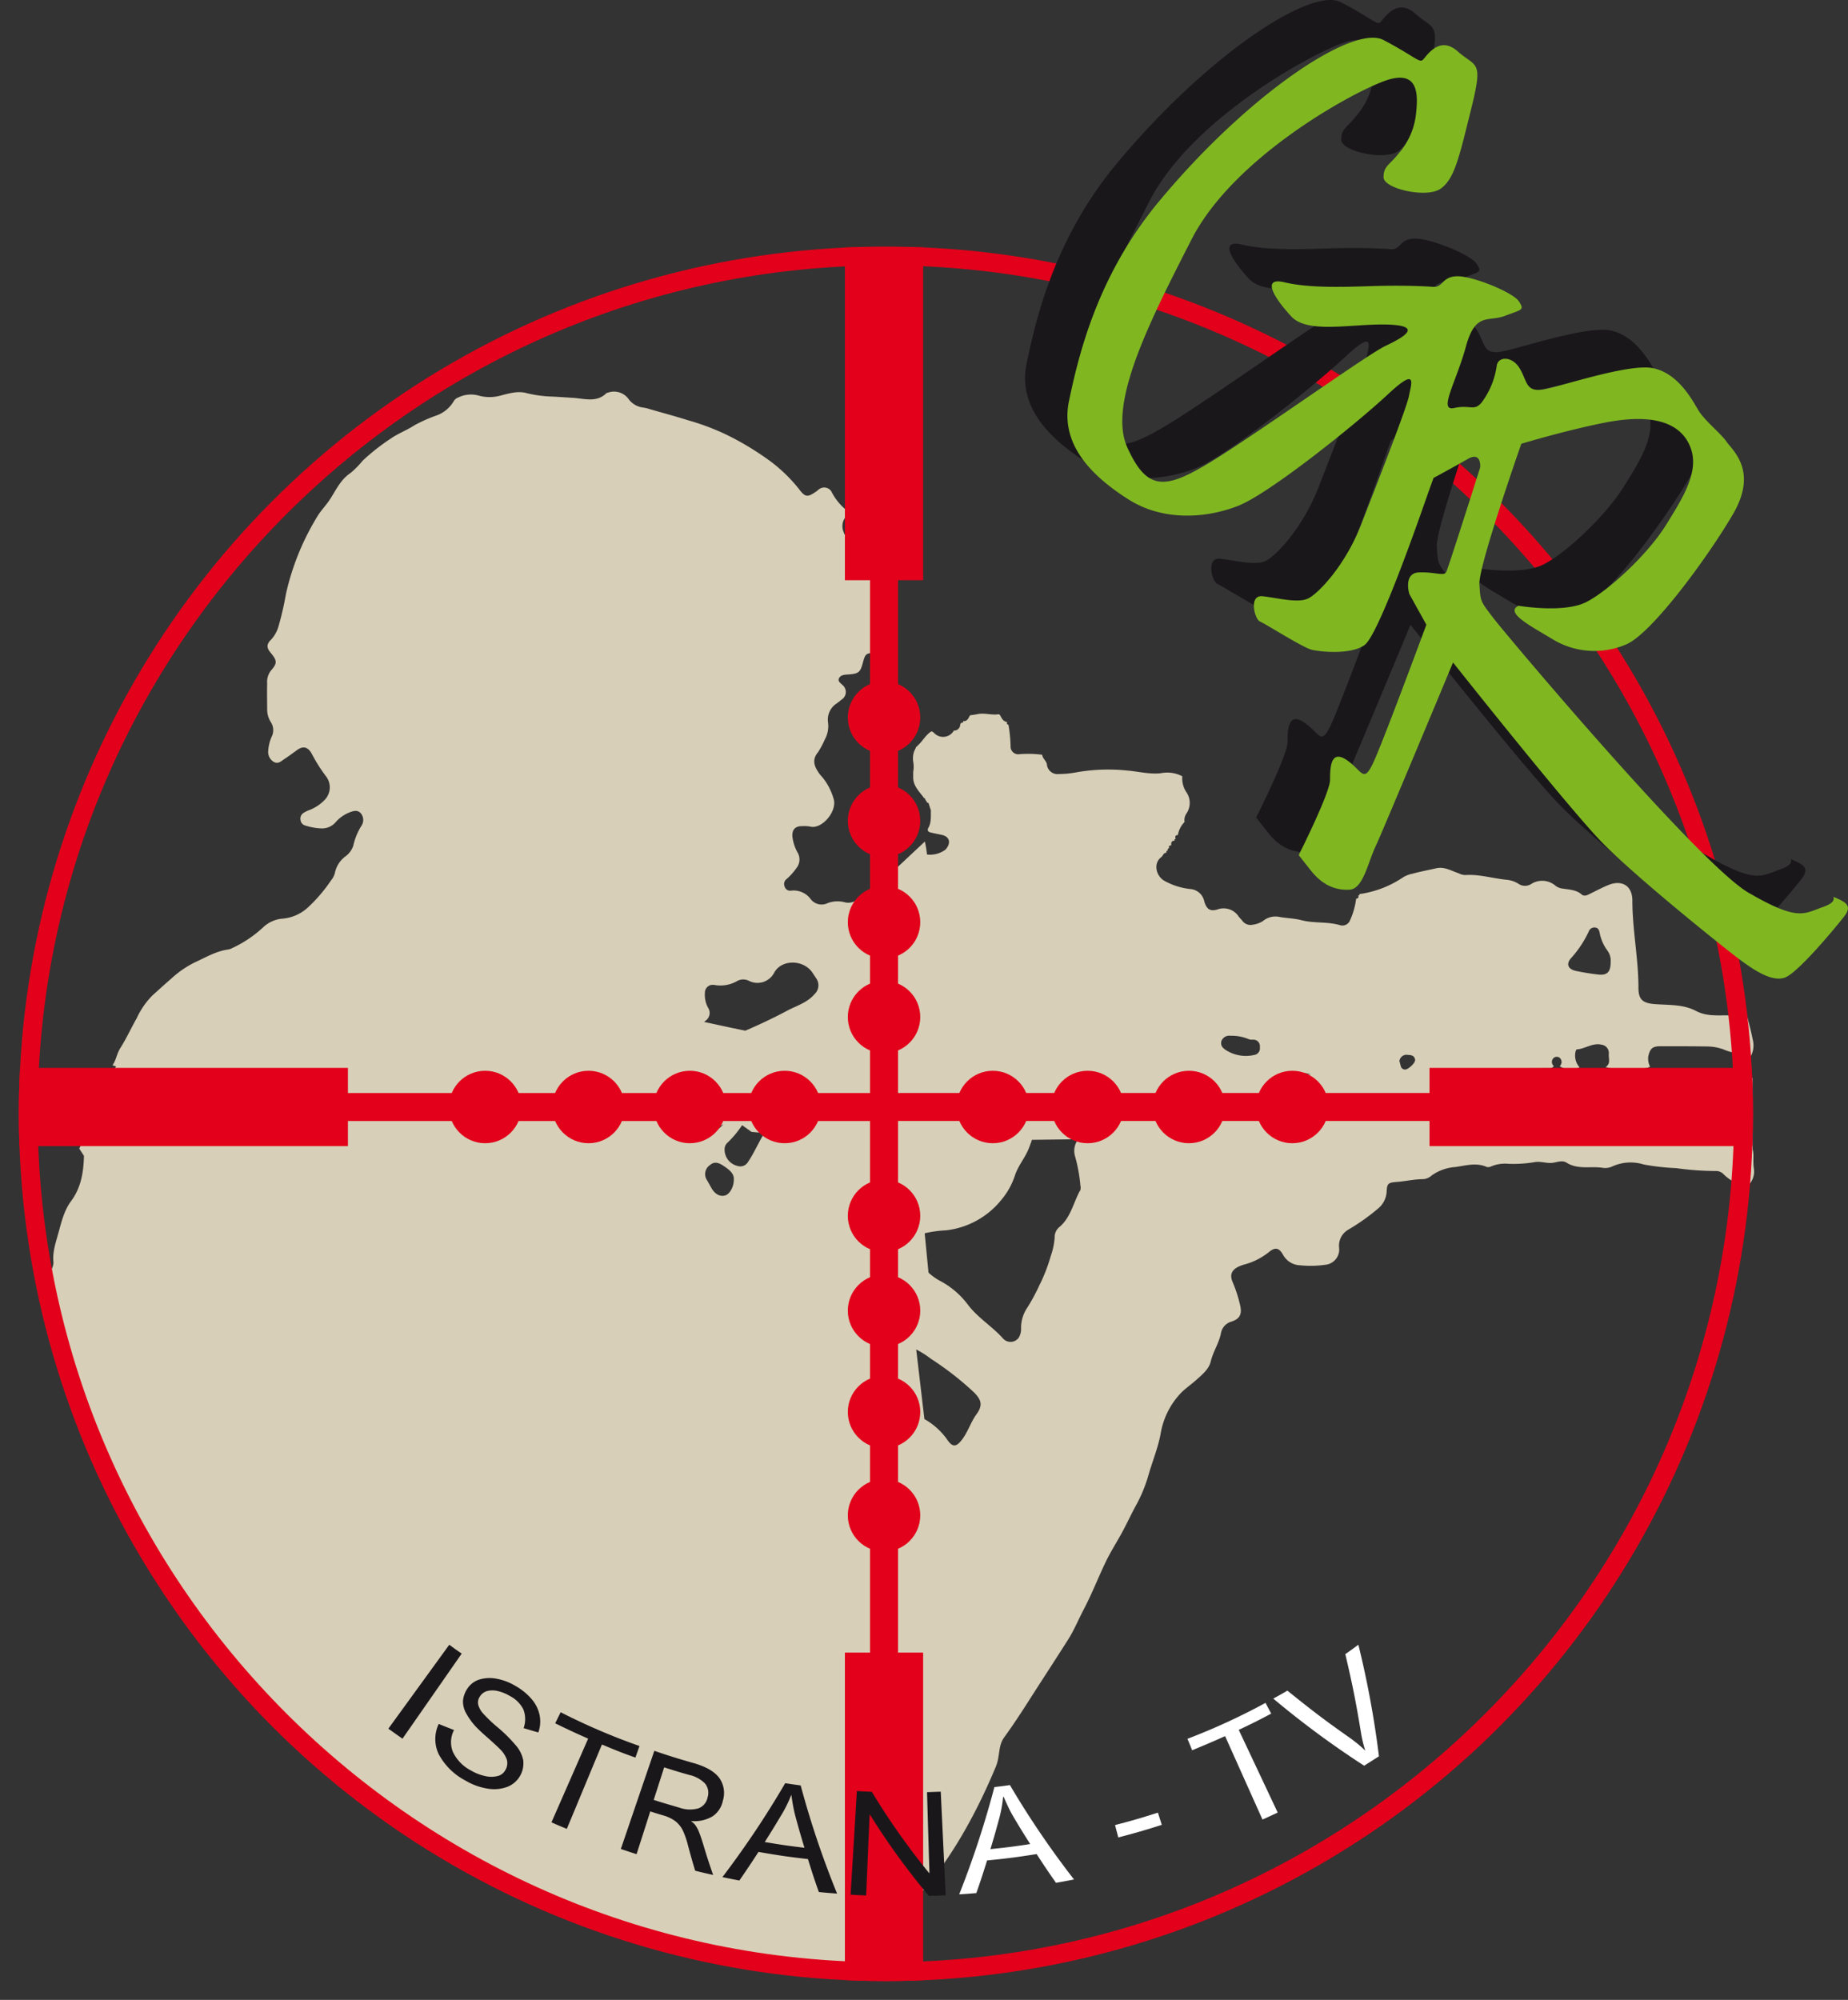
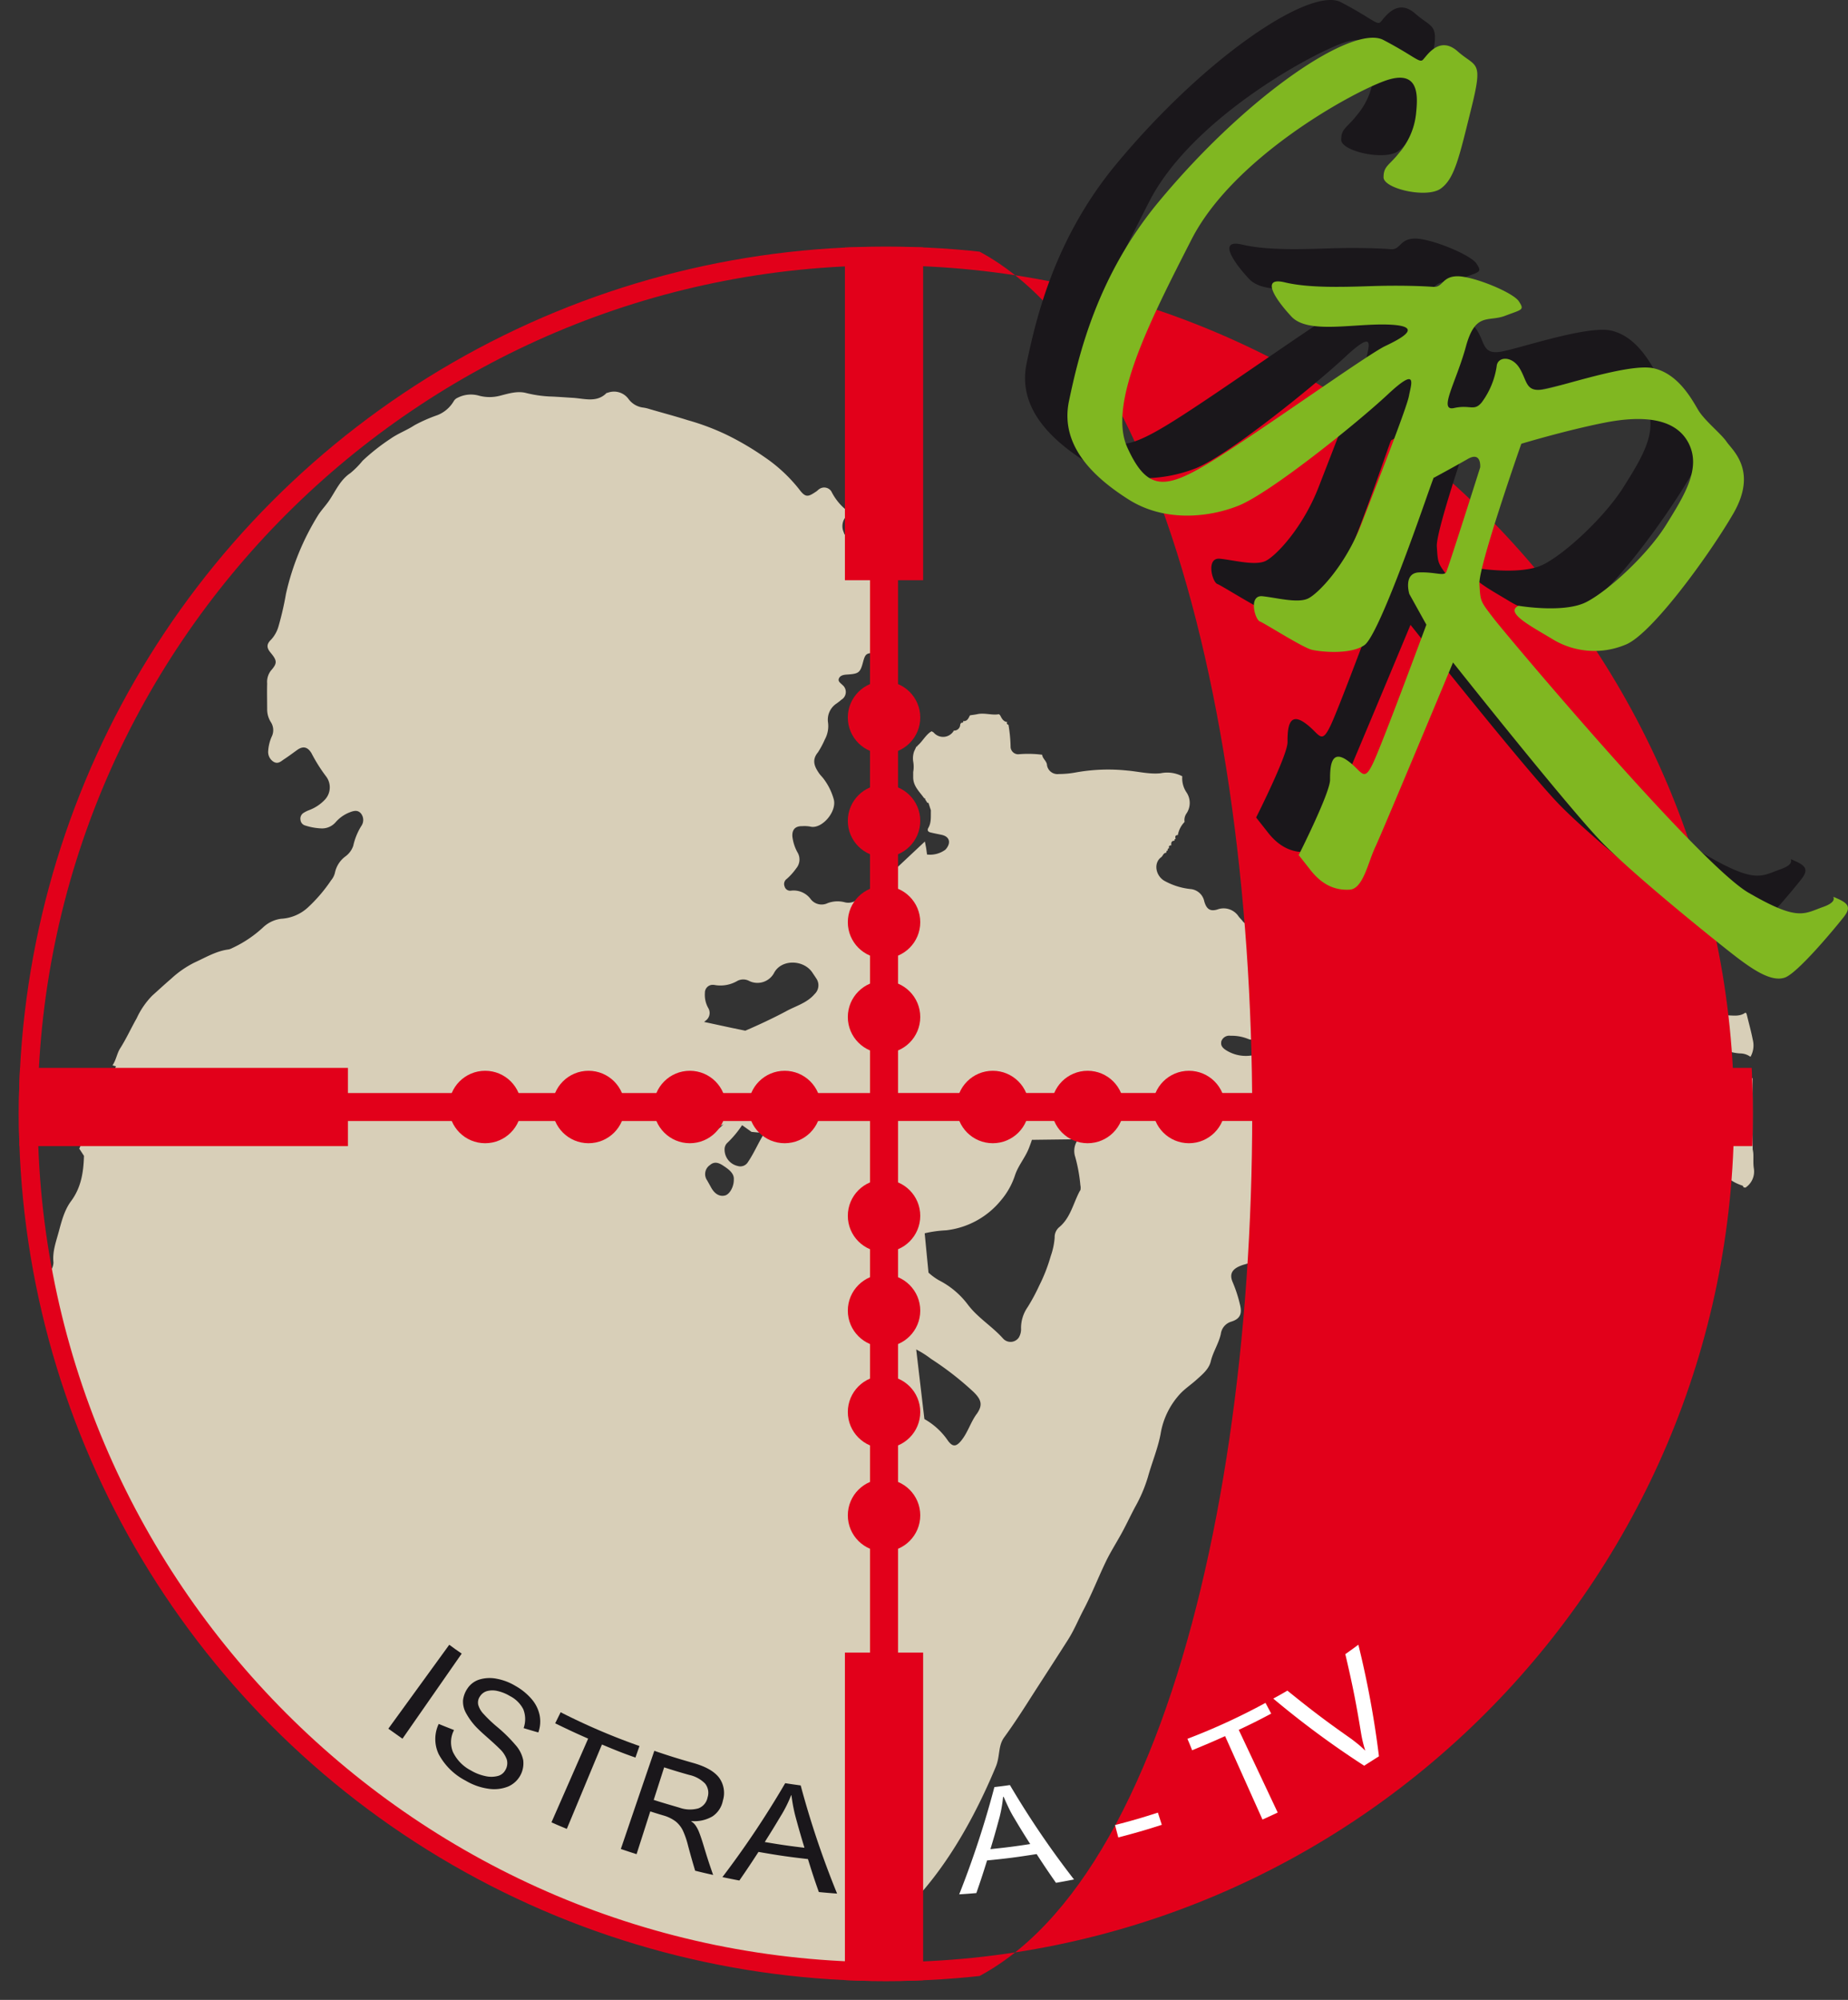
<svg xmlns="http://www.w3.org/2000/svg" viewBox="0 0 392.41 424.57">
  <rect x="0" y="0" width="392.41" height="424.57" fill="#333333" stroke="none" />
  <defs>
    <style>.cls-1{fill:none;}.cls-2{fill:#fff;}.cls-3{fill:#d8cfb8;}.cls-4{clip-path:url(#clip-path);}.cls-5{fill:#e2001a;}.cls-6{fill:#1a171b;}.cls-7{fill:#80b721;}</style>
    <clipPath id="clip-path" transform="translate(4)">
      <circle class="cls-1" cx="184.11" cy="236.46" r="184.11" />
    </clipPath>
  </defs>
  <g id="Livello_2" data-name="Livello 2">
    <g id="Livello_3" data-name="Livello 3">
      <polygon class="cls-2" points="214.25 154.01 214.25 154.01 214.25 154.02 214.25 154.01" />
-       <polygon class="cls-2" points="248.79 179.59 248.79 179.59 248.79 179.59 248.79 179.59" />
      <polygon class="cls-2" points="288.05 190.87 288.05 190.87 288.05 190.87 288.05 190.87" />
      <polygon class="cls-2" points="221.41 160.37 221.41 160.37 221.41 160.37 221.41 160.37" />
      <polygon class="cls-2" points="288.51 190.15 288.51 190.15 288.51 190.15 288.51 190.15" />
-       <polygon class="cls-2" points="288.74 189.91 288.74 189.9 288.75 189.9 288.74 189.91" />
      <path class="cls-3" d="M368.32,245.4a5.55,5.55,0,0,0-.15-1.38h0V228.89l-65.36.14c0-1.87.57-2.17,3.2-2.19h.47c5.95,0,11.9,0,17.86-.06.54,0,1.2.16,1.6-.47a1.14,1.14,0,0,1-.07-1.68,1,1,0,0,1,1.39,0,1.2,1.2,0,0,1-.06,1.71,4.13,4.13,0,0,0,4.21.25,3.76,3.76,0,0,1-.83-3.44c.05-.14.16-.37.25-.37,1.79-.12,3.39-1.46,5.25-1a1.78,1.78,0,0,1,1.54,1.93c-.09,1,.48,2.12-.69,2.81a12.27,12.27,0,0,0,5.45.38c1.35-.17,2.75.2,4-.45a3.73,3.73,0,0,1-.38-2.19c.37-1.65.9-2.15,2.57-2.15,3.29,0,6.57,0,9.86.05a10.35,10.35,0,0,1,3.56.63,10.09,10.09,0,0,0,3.64.85,3.68,3.68,0,0,1,2.07.72,4.91,4.91,0,0,0,.48-3.67c-.32-1.66-.78-3.3-1.19-5-.07-.26-.08-.56-.36-.72-1.21.9-2.61.59-3.94.58-2.21,0-4.43.19-6.53-.92-2.72-1.44-5.76-1.24-8.7-1.46-2.59-.19-3.55-.9-3.55-3.51,0-6.2-1.29-12.29-1.29-18.49,0-3.14-2.23-4.45-5.08-3.29-1.27.51-2.47,1.16-3.7,1.76-.64.3-1.34.8-2,.24-1.16-1-2.58-1-3.95-1.23a3.08,3.08,0,0,1-1.53-.56,4.33,4.33,0,0,0-5.24-.41,2.44,2.44,0,0,1-2.67-.05,5.69,5.69,0,0,0-2.54-.86c-2.95-.28-5.83-1.22-8.84-1a3.37,3.37,0,0,1-1.34-.38c-1.55-.51-3-1.45-4.74-1.06s-3.44.71-5.13,1.17a5.8,5.8,0,0,0-1.95.77,22,22,0,0,1-9.25,3.54c.05.2,0,.29-.23.25.11.42,0,.69-.46.72a15.82,15.82,0,0,1-1.32,4.64,1.73,1.73,0,0,1-2.07,1c-2.7-.81-5.54-.37-8.24-1.07-1.6-.42-3.25-.41-4.86-.73a4.15,4.15,0,0,0-3.3.91,5.16,5.16,0,0,1-2.19.78,2.12,2.12,0,0,1-2.19-.84c-.24-.31-.54-.58-.78-.9a3.81,3.81,0,0,0-4.55-1.48c-1.52.44-2.28-.1-2.75-1.73a3.27,3.27,0,0,0-2.92-2.62,14.45,14.45,0,0,1-5.66-1.81c-1.81-1.17-2.18-3.76-.58-4.94.38-.27.44-.87,1-.95a.1.1,0,0,0,.11-.11c0-.23.08-.38.33-.38h0c-.13-.28,0-.42.25-.47h0c-.1-.41,0-.64.47-.6-.07-.55,0-1,.7-1h0c-.1-.23,0-.35.22-.36h0c-.12-.44-.15-.83.47-.84h0a5.29,5.29,0,0,1,1.4-2.76.33.33,0,0,0,0-.21,2.47,2.47,0,0,1,.47-1.67,4,4,0,0,0,0-4.37,5.34,5.34,0,0,1-.93-3.47h0a6.89,6.89,0,0,0-4.61-.64c-2.41.24-4.74-.38-7.11-.58a38.84,38.84,0,0,0-10.87.4,19.8,19.8,0,0,1-3.61.34,2.25,2.25,0,0,1-2.55-2.09c-.18-.77-.92-1.2-1-2a23.2,23.2,0,0,0-5.07-.1,1.63,1.63,0,0,1-1.64-1.69,30.49,30.49,0,0,0-.45-4.57c-.31-.09-.44-.27-.25-.58h0c-.86-.1-1.18-.78-1.52-1.45l-.25-.22c-1.54.28-3.08-.36-4.62,0-.49.1-1,.16-1.47.23a.27.27,0,0,0-.14.14c-.28.62-.59,1.18-1.4,1.09h0c.1.25,0,.34-.25.35s-.23.24-.35.35a1.28,1.28,0,0,1-1.3,1.32.1.1,0,0,0-.11.11,2.63,2.63,0,0,1-4.24.28l-.42-.25a.18.18,0,0,1-.16.09c-1.17.78-1.8,2.11-2.86,3l-.11.22-.07-.12-.51,1.08a4.5,4.5,0,0,0-.2,2.15,6.25,6.25,0,0,1,0,2.24v1.13c0,1.91,1.38,3.06,2.34,4.45,0,0,.12-.06.12,0s.2.09.07.21l.52.79c.17-.15.2,0,.24.12.16.47.32,1,.47,1.42-.05,1.26.14,2.55-.54,3.73-.33.58,0,.9.57,1,.75.19,1.52.32,2.28.49,1.66.37,2,1.66.9,3l-.17.17a5.48,5.48,0,0,1-3.86,1l-.19-1.38-.27-1.38-9.92,9.3h0a18.81,18.81,0,0,0-4.2,2.84,3.1,3.1,0,0,1-3,.73,6,6,0,0,0-3.53.21,2.92,2.92,0,0,1-3.58-.83,4.49,4.49,0,0,0-4.18-1.82,1.22,1.22,0,0,1-1.38-.9,1.33,1.33,0,0,1,.47-1.6,12.64,12.64,0,0,0,2-2.23,2.92,2.92,0,0,0,.24-3.45,9.21,9.21,0,0,1-1.05-3.28c-.11-1.49.6-2.26,2.08-2.23a7.12,7.12,0,0,1,1.67.08c2.49.68,5.84-3.26,5-5.89a12.91,12.91,0,0,0-2.27-4.44c-.25-.3-.54-.59-.77-.91-1-1.44-1.67-2.85-.28-4.52a19.14,19.14,0,0,0,1.46-2.73,5.91,5.91,0,0,0,.66-3.72,4.09,4.09,0,0,1,1.83-3.91c.35-.26.71-.51,1-.79a1.91,1.91,0,0,0,.23-3.16c-.38-.39-1-.74-.73-1.37s.94-.77,1.61-.82c2.62-.16,2.9-.37,3.52-2.69.46-1.71.69-1.88,2.48-1.91a19.48,19.48,0,0,0,.43-8.28,9.46,9.46,0,0,1,.11-5.6c.31-.84-.11-1.3-.87-1.51a6.82,6.82,0,0,0-1.41-.24c-2-.14-2.19-.3-2.11-2.39s.46-4.38-.21-6.53a1.73,1.73,0,0,1-2.54-1.09,3.14,3.14,0,0,1,.45-3.27,1,1,0,0,0-.07-1.56,12,12,0,0,1-3-3.82,1.81,1.81,0,0,0-2.54-.51c-.24.14-.42.37-.65.52-1.73,1.15-2.26,1.43-3.69-.52a33,33,0,0,0-7.32-6.78,60.64,60.64,0,0,0-8-4.71,51.21,51.21,0,0,0-8.26-3.11c-2.71-.86-5.46-1.58-8.18-2.38a8.19,8.19,0,0,0-1.28-.3,4.52,4.52,0,0,1-3.13-1.8,3.8,3.8,0,0,0-4.49-1.33c-.07,0-.18,0-.23.07-2,2-4.54,1.19-6.92,1-1.71-.1-3.43-.24-5.14-.3a25.67,25.67,0,0,1-5.07-.76c-1.81-.44-3.65.14-5.42.59a8.69,8.69,0,0,1-4.5,0,6.19,6.19,0,0,0-4.53.44,1.76,1.76,0,0,0-.81.69,7,7,0,0,1-3.48,3,32.32,32.32,0,0,0-4.9,2.16c-1.63,1.07-3.46,1.72-5.06,2.85A43.87,43.87,0,0,0,73,97.81a18.35,18.35,0,0,1-2.59,2.62c-2.17,1.45-3.12,3.76-4.48,5.78-.71,1.06-1.61,2-2.31,3.05a53.94,53.94,0,0,0-6.9,16.83A65,65,0,0,1,55.13,133a7,7,0,0,1-1.56,2.79c-1,.95-1,1.74-.06,2.83,1.37,1.67,1.38,2.19,0,3.77a3.92,3.92,0,0,0-.78,2.7c-.05,1.84,0,3.68,0,5.52a5.05,5.05,0,0,0,.8,2.72,3.13,3.13,0,0,1,.25,2.87,8.81,8.81,0,0,0-.83,3.23,2.45,2.45,0,0,0,1.19,2.32c.91.5,1.52-.12,2.17-.56,1-.65,1.89-1.33,2.83-2,1.24-.87,2.21-.61,3,.71a33.87,33.87,0,0,0,3.11,4.94,3.82,3.82,0,0,1-.21,4.87A8.86,8.86,0,0,1,61.6,172a6.26,6.26,0,0,0-1.07.53,1.44,1.44,0,0,0-.72,1.53,1.36,1.36,0,0,0,1,1.19,12.76,12.76,0,0,0,3.53.62,3.82,3.82,0,0,0,2.87-1.25,7.62,7.62,0,0,1,2.88-2.1c.88-.35,1.81-.69,2.54.16a2.21,2.21,0,0,1,.08,2.69,13.49,13.49,0,0,0-1.7,4.19,4.62,4.62,0,0,1-1.69,2.27,5.77,5.77,0,0,0-2.2,3.46,3.88,3.88,0,0,1-.81,1.59,32.7,32.7,0,0,1-4.92,5.76,9.12,9.12,0,0,1-5.7,2.41,6.85,6.85,0,0,0-3.84,1.84,25.09,25.09,0,0,1-6.52,4.37,3,3,0,0,1-.78.3c-2.64.33-4.89,1.71-7.23,2.77a21.22,21.22,0,0,0-5,3.47c-1.37,1.17-2.68,2.39-4,3.57a17,17,0,0,0-3.3,4.81c-1.2,2.11-2.2,4.33-3.51,6.39-.7,1.11-.85,2.49-1.62,3.59a6.21,6.21,0,0,0,.74.2l-7.8,17.49,1,1.53c-.09,3.4-.58,6.7-2.73,9.6-1.4,1.88-2,4.19-2.6,6.42S7.11,265.69,7.35,268a3.16,3.16,0,0,1-1.43,2.57,40.3,40.3,0,0,1,.25,4.66c.13,1.24-.09,2.63.71,3.67a7.27,7.27,0,0,1,1.2,4.15,4,4,0,0,0,.56,2.46A5.83,5.83,0,0,1,10,289.38a3.36,3.36,0,0,0,.61,2.32,5.42,5.42,0,0,1,1.29,3.36,3.84,3.84,0,0,0,1,2.55,3.54,3.54,0,0,1,.9,2.12c.25,2.24,1.9,3.92,2.28,6.17.2,1.12,1.13,2.2,1.4,3.46a2.41,2.41,0,0,0,.62,1.18,6.34,6.34,0,0,1,1.34,2.83,2.24,2.24,0,0,0,.44,1.13c1.42,1.38,1.79,3.39,2.71,5.06s2.37,3.19,2.76,5.21a.2.2,0,0,0,.07.09c1.51,1.34,1.75,3.5,3.11,5a11.1,11.1,0,0,1,1.77,2.56,41.33,41.33,0,0,0,4.56,7c2.84,3.71,5.64,7.44,8.49,11.14a94.87,94.87,0,0,0,6.28,7.39c1.82,1.91,3.56,3.91,5.46,5.74,1.6,1.55,3,3.27,4.78,4.67,2.76,2.22,5.46,4.51,8,6.94a28.54,28.54,0,0,0,4.29,3.5c2.41,1.52,4.44,3.55,6.79,5.14,1.56,1,3.06,2.18,4.67,3.12,2.7,1.58,5.3,3.32,8,5,2.11,1.31,4.3,2.47,6.4,3.77s4.17,2.16,6.27,3.2c.54.27.91.77,1.51,1,2.41.83,4.68,2,7.09,2.85,1.84.64,3.64,1.43,5.45,2.19,2.75,1.15,5.58,2.1,8.38,3.13a12.35,12.35,0,0,0,1.56.62c3.52.72,6.89,2,10.35,3,2.84.78,5.75,1.26,8.56,2.17a56.09,56.09,0,0,0,8.22,1.62c3.66.59,7.26,1.79,11,1.57,2.81-.16,5.49.55,8.19,1,4.35.66,5-.75,5-4.24,0-.76,0-1.52,0-2.28,0,0,15-5.8,27.81-36.49,1-2.33.47-4.48,1.82-6.34,2.08-2.86,4-5.83,5.89-8.81,2.57-4,5.18-8,7.72-12,1.26-2,2.14-4.17,3.23-6.25,1.78-3.37,3.15-6.94,4.81-10.37.87-1.79,1.93-3.48,2.9-5.21,1.15-2,2.14-4.17,3.24-6.24a31.22,31.22,0,0,0,2.75-6.45c.83-3,2.07-5.94,2.66-9a16.46,16.46,0,0,1,4.23-8.67c1-1.05,2.25-1.88,3.34-2.86,1.26-1.14,2.72-2.29,3.11-4,.48-2,1.68-3.75,2.12-5.77a3.14,3.14,0,0,1,2.25-2.63c1.89-.6,2.31-1.7,1.81-3.65a28.36,28.36,0,0,0-1.51-4.65c-.84-1.89-.12-3.05,2.36-3.8a14.11,14.11,0,0,0,5.24-2.61c1.39-1.16,2.2-1,3.07.53a4.28,4.28,0,0,0,3.58,2.22,21.53,21.53,0,0,0,5.32-.1,3.26,3.26,0,0,0,3-3.63,3.92,3.92,0,0,1,1.93-3.82,44.25,44.25,0,0,0,6.28-4.44,5,5,0,0,0,1.88-3.56c.07-1.86.34-2,2.23-2.15s3.66-.58,5.52-.58a3,3,0,0,0,1.82-.79,9.84,9.84,0,0,1,5.05-1.79c2.24-.32,4.43-1,6.67,0a1.5,1.5,0,0,0,1-.17,7.65,7.65,0,0,1,3.6-.51,26.91,26.91,0,0,0,5.67-.38c1.26-.18,2.49.35,3.77.16,1-.15,2-.6,2.91,0,2.45,1.53,5.19.64,7.76,1.09a3.67,3.67,0,0,0,2.07-.38,9.39,9.39,0,0,1,6.51-.35,49.5,49.5,0,0,0,6.93.78,61.81,61.81,0,0,0,8.38.61,2.16,2.16,0,0,1,1.62.64,10,10,0,0,0,3.9,2.41c.19.06.36.17.36.41l.42.07a4.1,4.1,0,0,0,1.8-4C368.26,247.09,368.34,246.24,368.32,245.4Zm-38.6-42.12a22.92,22.92,0,0,0,3.64-5.53,1.27,1.27,0,0,1,1.38-.84c.65.07.82.58.93,1.08a9.21,9.21,0,0,0,1.62,3.77,3.59,3.59,0,0,1,.72,2.5c0,2.11-.76,2.86-2.72,2.62q-2.32-.27-4.62-.75C328.9,205.76,328.46,204.58,329.72,203.28ZM147.14,240l2.49-1.34a10.07,10.07,0,0,1-2.11,1.73,6.09,6.09,0,0,1-1.86.63Zm147.65-16.05c.77,0,1.56.07,1.7,1.05.09.63-1.51,2.14-2.2,2.06-1-.11-.83-1.09-1.14-1.75A1.54,1.54,0,0,1,294.79,223.92Zm-20.5,4.16-3-.19A5.78,5.78,0,0,1,274.29,228.08Zm-19-6.86a1.77,1.77,0,0,1,2-1.36,9.26,9.26,0,0,1,3.84.71,2.28,2.28,0,0,0,.91.12,1.38,1.38,0,0,1,1.48,1.6,1.42,1.42,0,0,1-1.19,1.64,7.87,7.87,0,0,1-5.79-.89C255.87,222.67,255.14,222.12,255.33,221.22Zm-79.07-4.8a3.28,3.28,0,0,1,2.69-3l-.14,3.83a6.64,6.64,0,0,0-1.36.2C176.5,217.66,176.22,217.31,176.26,216.42Zm-29-7.35a1.29,1.29,0,0,1,.48,0,7.1,7.1,0,0,0,4.91-.88,2.7,2.7,0,0,1,2.53.06,4,4,0,0,0,5.22-1.72c1.56-3,6.36-2.88,8.2,0,.24.37.5.73.73,1.1a2.55,2.55,0,0,1-.32,3.38c-1.6,1.89-4,2.52-6,3.62-2.84,1.51-5.76,2.88-8.71,4.15l-3.09-.64-5.66-1.22c.12-.1.24-.18.35-.29a2,2,0,0,0,.54-2.65,5.68,5.68,0,0,1-.72-3.23A1.67,1.67,0,0,1,147.3,209.07ZM150,253.78c-1.16.32-2.23-.28-3-1.68-.27-.5-.56-1-.83-1.49a2.31,2.31,0,0,1,.58-3.27c.9-.8,1.82-.53,2.75.08,1.25.82,2.42,1.66,2.32,3C151.84,252,150.91,253.52,150,253.78Zm4.88-7.18a1.89,1.89,0,0,1-2.24.93,3.57,3.57,0,0,1-2.78-3.58,1.86,1.86,0,0,1,.65-1.39,22.12,22.12,0,0,0,3.07-3.69l2,1.42,2.73.26C157.07,242.51,156.18,244.67,154.89,246.6Zm48.47,53.63c-1.26,1.75-1.84,3.86-3.2,5.56-1.07,1.33-1.83,1.47-2.86.06a14.81,14.81,0,0,0-5-4.59l-1.74-14.78a20.81,20.81,0,0,1,3.15,2,64.88,64.88,0,0,1,9,7C204.42,297.15,204.74,298.31,203.36,300.23Zm22-47.5c-1.46,2.65-2,5.83-4.51,7.86a2.76,2.76,0,0,0-.89,2.15,15.14,15.14,0,0,1-.84,3.94,35.08,35.08,0,0,1-2.42,6.21,40.79,40.79,0,0,1-2.48,4.61,7.77,7.77,0,0,0-1.4,4.46,3.45,3.45,0,0,1-.48,2,2.13,2.13,0,0,1-3.33.21c-1.7-1.91-3.78-3.37-5.6-5.12a17.38,17.38,0,0,1-2-2.24,17.71,17.71,0,0,0-6-5,12.17,12.17,0,0,1-2.24-1.64l-.81-8.35h0a24.69,24.69,0,0,1,4.54-.63,17.59,17.59,0,0,0,11.65-6.36,15.78,15.78,0,0,0,3-5.36c.69-2.06,2.15-3.7,2.94-5.72.23-.59.45-1.18.64-1.77l9.57-.12a.79.79,0,0,1-.13.62,4.06,4.06,0,0,0-.24,3.13,33.82,33.82,0,0,1,1.09,6A2.54,2.54,0,0,1,225.4,252.73Zm78.45-10.46,1.5,0A10.09,10.09,0,0,1,303.85,242.27Z" transform="translate(4)" />
      <g class="cls-4">
        <circle class="cls-5" cx="187.72" cy="152.32" r="7.69" />
        <circle class="cls-5" cx="187.72" cy="174.26" r="7.69" />
        <circle class="cls-5" cx="187.72" cy="195.78" r="7.69" />
        <circle class="cls-5" cx="187.72" cy="215.91" r="7.69" />
        <rect class="cls-5" x="179.41" y="52.51" width="16.61" height="70.66" />
        <rect class="cls-5" x="184.74" y="117.66" width="5.95" height="117.48" />
        <circle class="cls-5" cx="187.72" cy="321.7" r="7.69" />
        <circle class="cls-5" cx="187.72" cy="299.76" r="7.69" />
        <circle class="cls-5" cx="187.72" cy="278.24" r="7.69" />
        <circle class="cls-5" cx="187.72" cy="258.11" r="7.69" />
        <rect class="cls-5" x="175.41" y="350.85" width="16.61" height="70.66" transform="translate(371.43 772.35) rotate(180)" />
        <rect class="cls-5" x="180.74" y="232.87" width="5.95" height="123.49" transform="translate(371.43 589.23) rotate(180)" />
        <circle class="cls-5" cx="103.02" cy="235.01" r="7.69" />
        <circle class="cls-5" cx="124.97" cy="235.01" r="7.69" />
        <circle class="cls-5" cx="146.48" cy="235.01" r="7.69" />
        <circle class="cls-5" cx="166.62" cy="235.01" r="7.69" />
        <rect class="cls-5" x="26.24" y="199.68" width="16.61" height="70.66" transform="translate(-196.46 269.56) rotate(-90)" />
        <rect class="cls-5" x="120.13" y="176.27" width="5.95" height="117.48" transform="translate(-107.9 358.12) rotate(-90)" />
        <circle class="cls-5" cx="274.41" cy="235.01" r="7.69" />
        <circle class="cls-5" cx="252.46" cy="235.01" r="7.69" />
        <circle class="cls-5" cx="230.95" cy="235.01" r="7.69" />
        <circle class="cls-5" cx="210.81" cy="235.01" r="7.69" />
        <rect class="cls-5" x="326.58" y="199.68" width="16.61" height="70.66" transform="translate(573.89 -99.87) rotate(90)" />
        <rect class="cls-5" x="240.34" y="173.26" width="5.95" height="123.49" transform="translate(482.33 -8.31) rotate(90)" />
-         <path class="cls-5" d="M184.11,424.57C80.39,424.57-4,340.18-4,236.46S80.39,48.35,184.11,48.35s188.11,84.38,188.11,188.11S287.83,424.57,184.11,424.57Zm0-368.22C84.8,56.35,4,137.14,4,236.46S84.8,416.57,184.11,416.57s180.11-80.8,180.11-180.11S283.42,56.35,184.11,56.35Z" transform="translate(4)" />
+         <path class="cls-5" d="M184.11,424.57C80.39,424.57-4,340.18-4,236.46S80.39,48.35,184.11,48.35S287.83,424.57,184.11,424.57Zm0-368.22C84.8,56.35,4,137.14,4,236.46S84.8,416.57,184.11,416.57s180.11-80.8,180.11-180.11S283.42,56.35,184.11,56.35Z" transform="translate(4)" />
      </g>
      <path class="cls-6" d="M233,34.88c19.07-23,41.36-37.75,47.74-34.41s7.62,4.9,8.35,4.26,3.44-5.37,7.43-1.84S302,4.59,299.44,15s-3.56,15-6.53,17.09-12.12,0-12.12-2.41,1.22-2.52,3.27-5.15A15.2,15.2,0,0,0,287.69,16c.36-3.6.78-9.53-6.67-6.82s-32.19,16.38-41,33.64S222.15,77.71,226.37,87s8,9,17.82,3,33.11-22.72,36.94-24.53,8.15-4.27.78-4.56S264.75,63,261.22,59.2s-6.57-8.49-1.44-7.27,12.35,1,18.44.8,11,0,13.12.17,1.81-2.25,5.18-2.25,11.75,3.41,13,5.31.68,1.69-2.92,3.08-6.32-.88-8.35,6.57-5.93,13.77-2.49,13,4.23.77,5.87-1.18a17,17,0,0,0,3.17-7.7c.2-2.08,3.24-2.24,4.88.45s1.25,5,4.78,4.52,18.42-5.68,23.64-4.52,8.13,6.55,9.49,8.83,4.84,5,6,6.79,6.7,6.15,1.36,15.3-17.37,25.58-22.78,27.74a17.14,17.14,0,0,1-15.47-1.09c-4.49-2.74-10.33-5.69-7.31-7.16,0,0,9.65,1.65,14.4-.78s13-10.13,16.94-16.39,7.5-12,4.79-17.32-9.65-6-17.94-4.36S310,86.21,310,86.21s-9.14,26.05-8.9,29.79.16,3.51,2.87,7.08,43.81,52.38,54.32,58.46,11.65,4.47,15.79,3,.85-2.75,3.07-1.76,2.94,1.81,1.39,3.82-9.68,11.84-12.51,12.91-6.87-1.73-9.78-3.89-21.82-17.29-29.09-24.76-31.65-38.21-31.65-38.21-15,36-16.53,39.23-2.57,8.83-5.43,9-5.7-.83-8.26-4.08l-2.56-3.25s6.68-13.22,6.67-16,.19-6.44,3.53-4.18,3.52,5.1,5.66.54,11.26-29.26,11.26-29.26l-3.63-6.52s-1.37-4.46,2.09-4.59,5.27.88,5.75-.08,7.22-22.21,7.22-22.21.31-3.48-2.65-1.78-7.22,4-7.22,4,.38-1.27-1.65,4.51-10.14,28.9-13.05,31-9.29,1.46-11.21,1-9.87-5.56-11-6-2.44-5.67.54-5.37,7.47,1.54,9.69.48,7.93-7.07,11.28-15.71,9.66-24.73,10.13-27.29,2-6.39-4.51-.31-25,21-31.77,23.65-15.88,3.32-23.28-1.38S212,86.57,214,77.1,219.88,50.73,233,34.88Z" transform="translate(4)" />
      <path class="cls-7" d="M242,42.89c19.06-23,41.36-37.75,47.74-34.41s7.61,4.89,8.35,4.26,3.44-5.37,7.42-1.85,5.5,1.7,2.92,12.08-3.55,15-6.53,17.09-12.11,0-12.11-2.42,1.22-2.52,3.27-5.14A15.2,15.2,0,0,0,296.7,24c.36-3.59.78-9.52-6.68-6.82s-32.18,16.39-41,33.64S231.16,85.72,235.38,95s8,9,17.81,3,33.11-22.71,36.94-24.53,8.16-4.26.78-4.56S273.76,71,270.23,67.21s-6.58-8.5-1.44-7.27,12.34,1,18.44.8,11,0,13.11.16,1.82-2.25,5.18-2.25,11.76,3.42,13,5.32.69,1.69-2.92,3.07-6.31-.88-8.34,6.58-5.93,13.76-2.49,13,4.23.77,5.86-1.19a17,17,0,0,0,3.18-7.69c.19-2.09,3.24-2.25,4.87.44s1.26,5,4.79,4.53,18.41-5.68,23.64-4.53,8.13,6.56,9.48,8.84,4.84,5,6.06,6.79,6.7,6.15,1.36,15.3-17.38,25.57-22.79,27.73a17.09,17.09,0,0,1-15.46-1.09c-4.5-2.74-10.33-5.68-7.32-7.15,0,0,9.66,1.65,14.41-.79s13.05-10.13,16.93-16.38,7.51-12,4.79-17.33-9.64-6-17.94-4.35-17.59,4.46-17.59,4.46-9.14,26.06-8.9,29.79.16,3.52,2.87,7.09,43.8,52.37,54.31,58.45,11.65,4.47,15.8,3,.85-2.76,3.06-1.77,2.95,1.81,1.39,3.82-9.67,11.84-12.51,12.92-6.86-1.74-9.77-3.9-21.82-17.29-29.09-24.75-31.66-38.22-31.66-38.22-15,36-16.53,39.23-2.56,8.83-5.42,9-5.7-.84-8.26-4.09l-2.56-3.25s6.67-13.21,6.66-16,.2-6.44,3.53-4.18,3.53,5.09,5.66.53,11.26-29.26,11.26-29.26l-3.62-6.52s-1.37-4.46,2.08-4.58,5.28.87,5.76-.09,7.21-22.21,7.21-22.21.32-3.48-2.64-1.78-7.22,4-7.22,4,.38-1.28-1.65,4.5-10.14,28.91-13.05,31-9.3,1.46-11.21,1-9.88-5.55-11-6-2.45-5.67.54-5.36,7.47,1.54,9.68.48,7.93-7.07,11.28-15.72,9.67-24.73,10.14-27.28,2-6.4-4.51-.31-25.05,21-31.77,23.64-15.88,3.33-23.28-1.37S221,94.57,223,85.1,228.88,58.73,242,42.89Z" transform="translate(4)" />
      <path class="cls-6" d="M81.46,369.12c-1.2-.84-1.8-1.27-3-2.13l12.94-17.82c1,.77,1.58,1.14,2.64,1.88C89,358.28,86.5,361.89,81.46,369.12Z" transform="translate(4)" />
      <path class="cls-6" d="M107.19,366.85a5.69,5.69,0,0,0-.08-4,6.48,6.48,0,0,0-2.81-2.78,8.84,8.84,0,0,0-2.61-1.07,4.6,4.6,0,0,0-2.25,0,2.62,2.62,0,0,0-1.54,1.16,2.24,2.24,0,0,0-.35,1.76,4.62,4.62,0,0,0,1.11,1.92,29.52,29.52,0,0,0,2.81,2.69,31.41,31.41,0,0,1,4,3.93,6.91,6.91,0,0,1,1.63,3.2,5.37,5.37,0,0,1-3.2,5.61,8,8,0,0,1-4.17.47,12.94,12.94,0,0,1-4.84-1.71,13.53,13.53,0,0,1-5.73-5.62,7.47,7.47,0,0,1,0-6.43c1.3.54,2,.8,3.25,1.3a5.55,5.55,0,0,0-.24,4.64A8.6,8.6,0,0,0,96,375.86a10,10,0,0,0,3,1.18,5.56,5.56,0,0,0,2.67,0,2.52,2.52,0,0,0,1.63-1.25,2.85,2.85,0,0,0,.31-2.27,5.83,5.83,0,0,0-1.48-2.23c-.64-.64-1.6-1.52-2.86-2.63-.75-.66-1.27-1.14-1.56-1.43A14,14,0,0,1,95,363.75a5,5,0,0,1-.68-2.78,5.52,5.52,0,0,1,.94-2.51,4.7,4.7,0,0,1,2.55-1.91,7.56,7.56,0,0,1,3.66-.16,11.84,11.84,0,0,1,4,1.53,12.68,12.68,0,0,1,3.43,2.8,7.66,7.66,0,0,1,1.68,3.37,6.94,6.94,0,0,1-.27,3.7c-1.24-.35-1.86-.54-3.09-.91Z" transform="translate(4)" />
      <path class="cls-6" d="M130.93,373.12c-2.86-1-4.28-1.59-7.11-2.77-3,7.17-4.47,10.75-7.46,17.91-1.31-.54-2-.82-3.26-1.39,3.12-7.11,4.68-10.66,7.79-17.77-2.8-1.23-4.2-1.89-7-3.25l1.16-2.35a136.38,136.38,0,0,0,16.74,7.17Z" transform="translate(4)" />
      <path class="cls-6" d="M149.5,382.26a5.22,5.22,0,0,1-2.2,3.34,7.55,7.55,0,0,1-4.49,1l0,.09a3.17,3.17,0,0,1,.91.88,7,7,0,0,1,.78,1.54c.26.66.57,1.59.93,2.78.74,2.46,1.14,3.69,2,6.15-1.53-.34-2.3-.52-3.82-.9-.63-2.11-.93-3.17-1.5-5.29a17.86,17.86,0,0,0-1.11-3.24,5.69,5.69,0,0,0-1.54-1.94,7.88,7.88,0,0,0-2.6-1.26c-1.11-.33-1.67-.5-2.78-.86-1.16,3.63-1.74,5.45-2.91,9.08-1.34-.43-2-.65-3.34-1.1,2.84-8.34,4.26-12.51,7.11-20.84,3.29,1.12,4.94,1.63,8.27,2.58,2.57.73,4.37,1.72,5.43,3.05A5.5,5.5,0,0,1,149.5,382.26Zm-3.25-.69a3.14,3.14,0,0,0-.54-2.94,6.71,6.71,0,0,0-3.35-1.82c-2.14-.6-3.21-.93-5.33-1.61-.89,2.77-1.33,4.15-2.22,6.91,2.18.7,3.28,1,5.47,1.65a6.68,6.68,0,0,0,4,.15A3.09,3.09,0,0,0,146.25,381.57Z" transform="translate(4)" />
      <path class="cls-6" d="M173.75,402c-1.55-.12-2.33-.18-3.87-.33-1-2.79-1.44-4.19-2.32-7-4.21-.48-6.32-.79-10.5-1.52-1.59,2.45-2.4,3.66-4.06,6.07-1.44-.27-2.16-.42-3.6-.72a196.65,196.65,0,0,0,13.33-19.94c1.32.21,2,.3,3.29.48A192.74,192.74,0,0,0,173.75,402Zm-11.84-16.68c-1.38,2.31-2.08,3.46-3.52,5.73,3.36.57,5.05.82,8.43,1.22-.79-2.61-1.17-3.92-1.88-6.54-.19-.69-.34-1.38-.48-2.08s-.27-1.54-.41-2.55H164A27.72,27.72,0,0,1,161.91,385.33Z" transform="translate(4)" />
-       <path class="cls-6" d="M193.29,397.64h.07c-.21-6.87-.31-10.3-.51-17.17l2.91-.11,1.05,22c-1.43.07-2.14.09-3.57.13a151.13,151.13,0,0,1-12.52-17.27h-.06c-.3,6.87-.44,10.31-.74,17.18-1.32-.06-2-.09-3.3-.17.53-8.79.8-13.19,1.33-22,1.27.08,1.9.11,3.17.16A150.44,150.44,0,0,0,193.29,397.64Z" transform="translate(4)" />
      <path class="cls-2" d="M224.06,399c-1.53.3-2.3.44-3.83.71-1.69-2.42-2.51-3.64-4.11-6.1-4.19.66-6.3.94-10.52,1.35-.87,2.78-1.32,4.17-2.28,6.93-1.45.12-2.18.18-3.64.27a199.77,199.77,0,0,0,7.47-22.77c1.32-.16,2-.24,3.3-.43A189.1,189.1,0,0,0,224.06,399Zm-15.9-12.9c-.7,2.59-1.07,3.88-1.85,6.46,3.39-.35,5.08-.56,8.45-1.08-1.47-2.3-2.18-3.46-3.57-5.8-.36-.61-.7-1.24-1-1.87s-.67-1.42-1.07-2.35H209A28.42,28.42,0,0,1,208.16,386.12Z" transform="translate(4)" />
      <path class="cls-2" d="M242.7,387.4c-3.67,1.17-5.52,1.71-9.24,2.68l-.69-2.63c3.66-.95,5.48-1.48,9.1-2.64C242.2,385.85,242.37,386.36,242.7,387.4Z" transform="translate(4)" />
      <path class="cls-2" d="M265.93,363.79c-2.73,1.45-4.11,2.14-6.89,3.45l8.27,17.55c-1.29.61-1.93.91-3.23,1.49-3.18-7.08-4.76-10.62-7.94-17.71-2.8,1.26-4.21,1.85-7,3-.39-1-.58-1.46-1-2.43a135.33,135.33,0,0,0,16.58-7.63Z" transform="translate(4)" />
      <path class="cls-2" d="M282.93,369.15c.43.32.92.7,1.45,1.13s1,.87,1.45,1.31l.06,0a26.2,26.2,0,0,1-.84-3.43c-1.13-6.88-1.81-10.28-3.38-17,1.11-.78,1.67-1.17,2.77-2a201.63,201.63,0,0,1,4.37,23.69c-1.25.8-1.88,1.2-3.14,2a193.47,193.47,0,0,1-19.3-14.25c1.22-.66,1.82-1,3-1.69C274.63,363.16,277.34,365.22,282.93,369.15Z" transform="translate(4)" />
    </g>
  </g>
</svg>